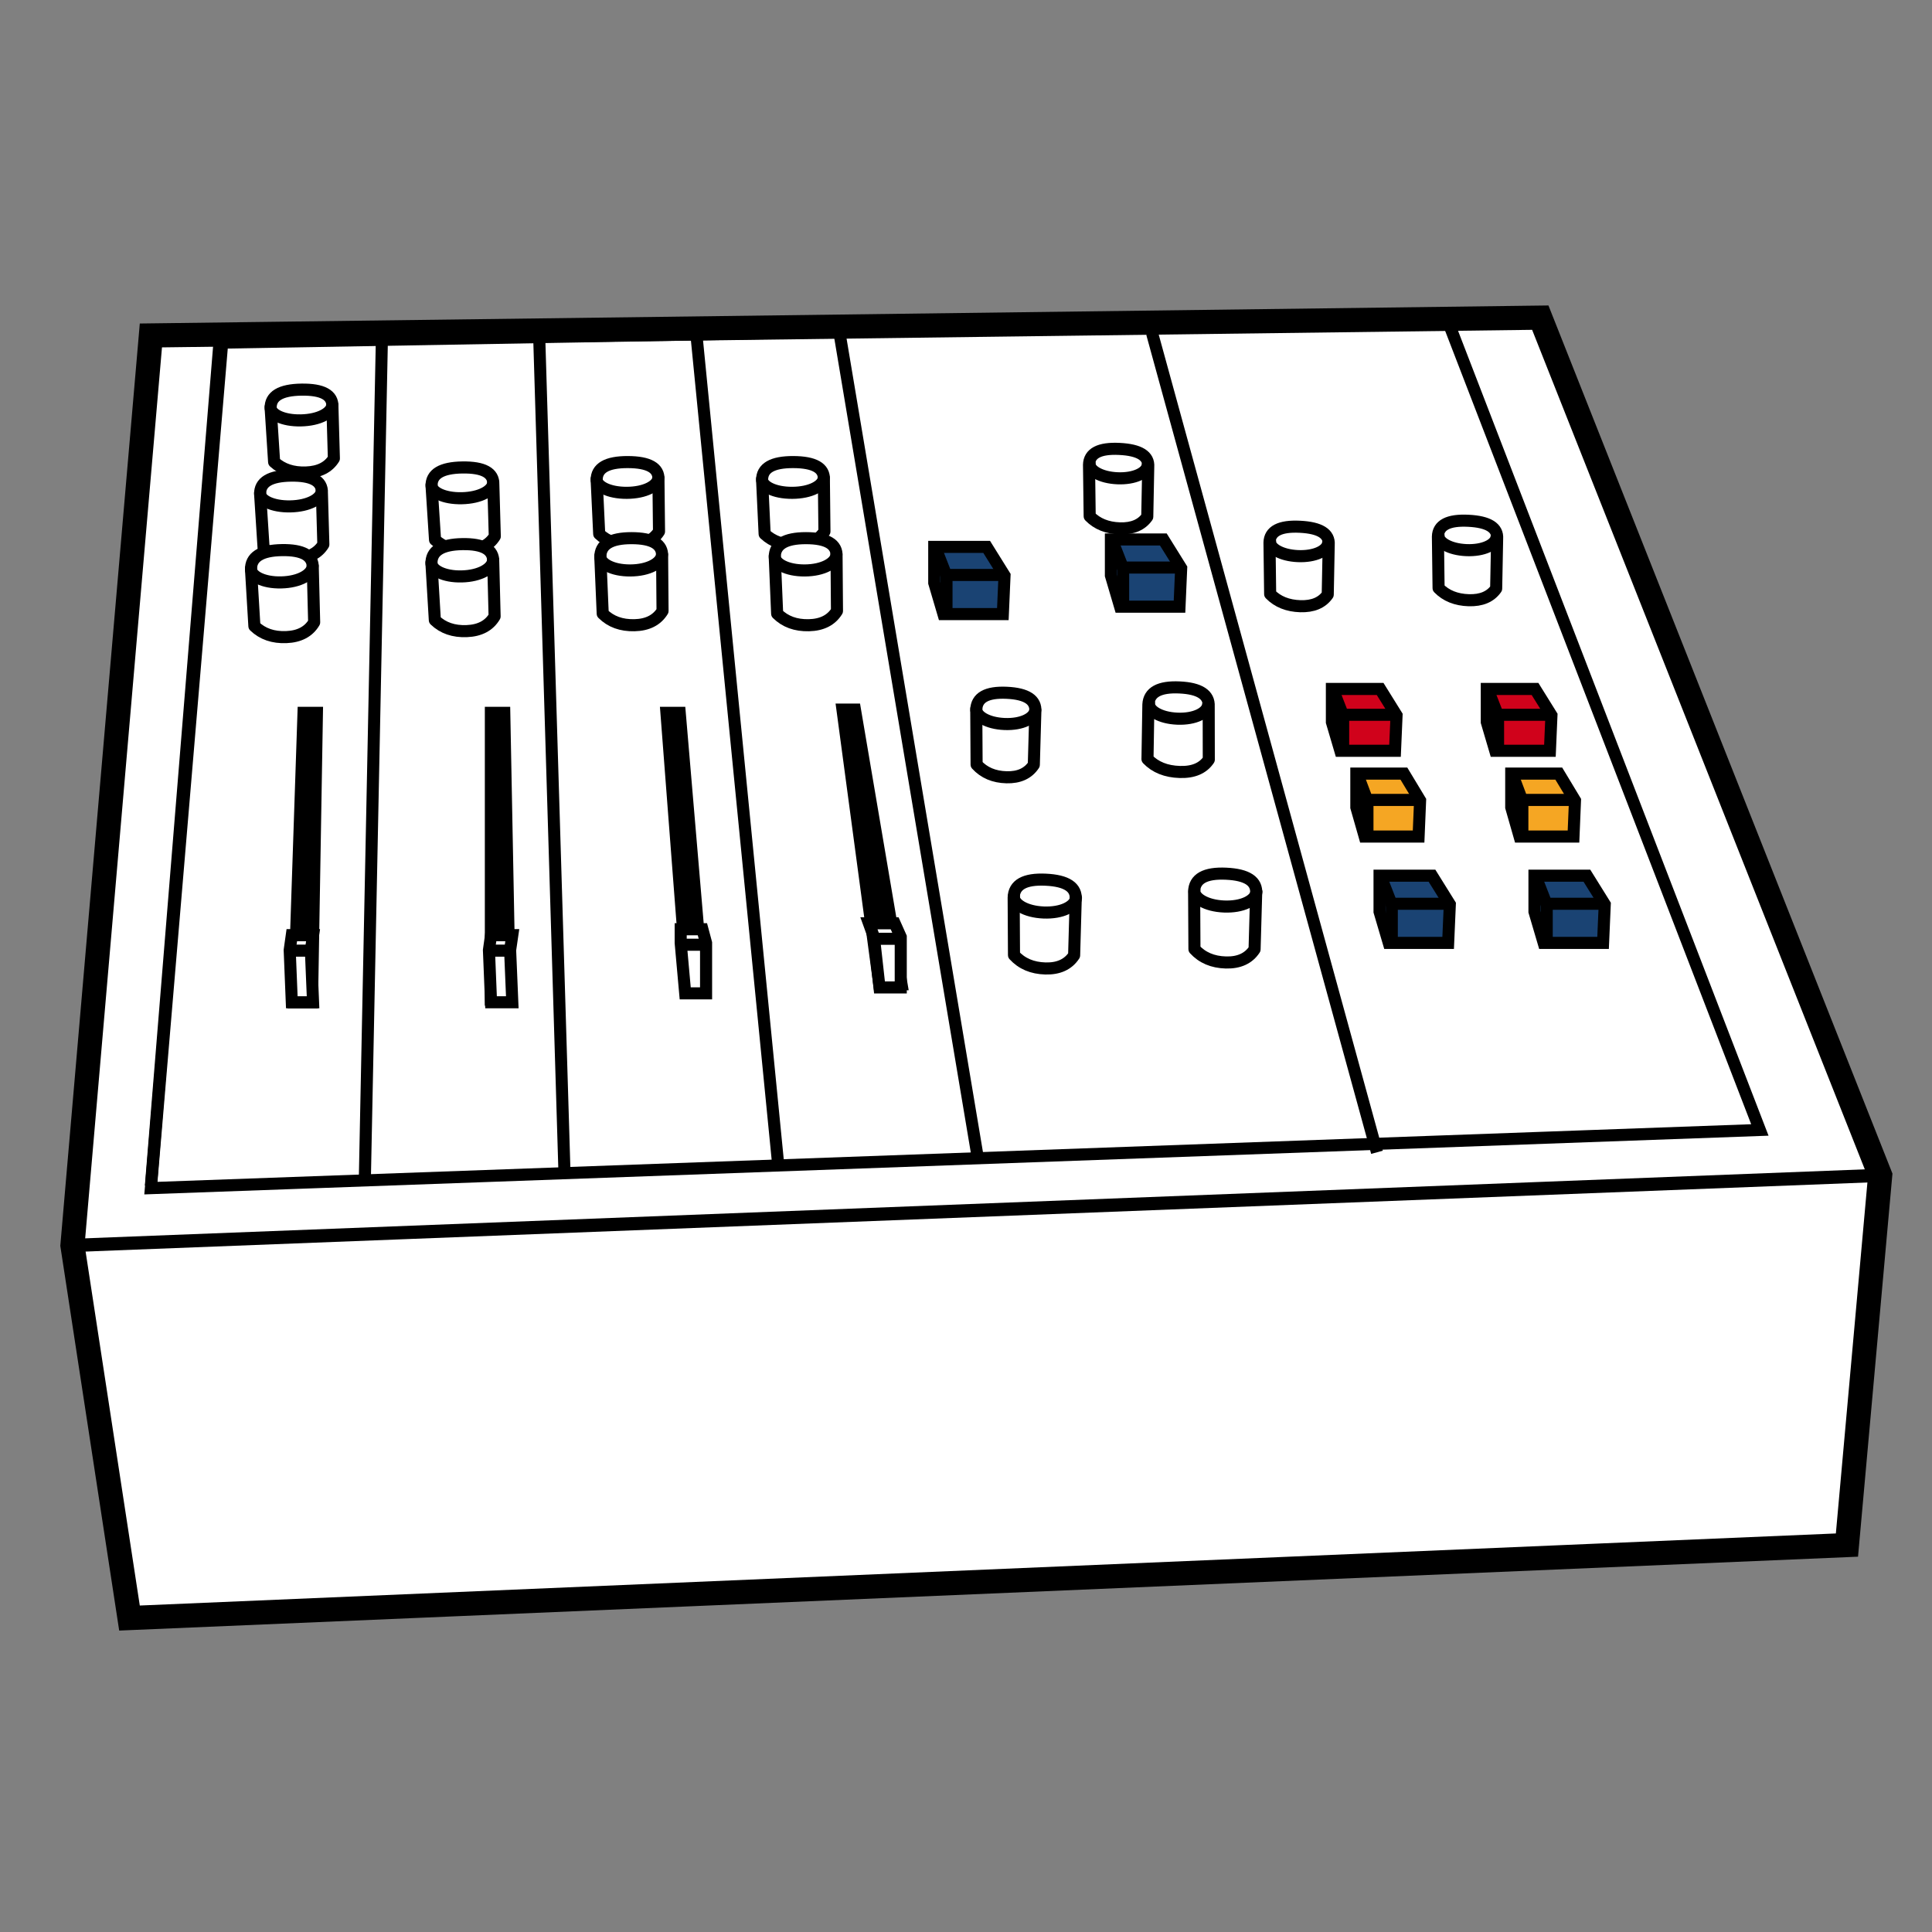
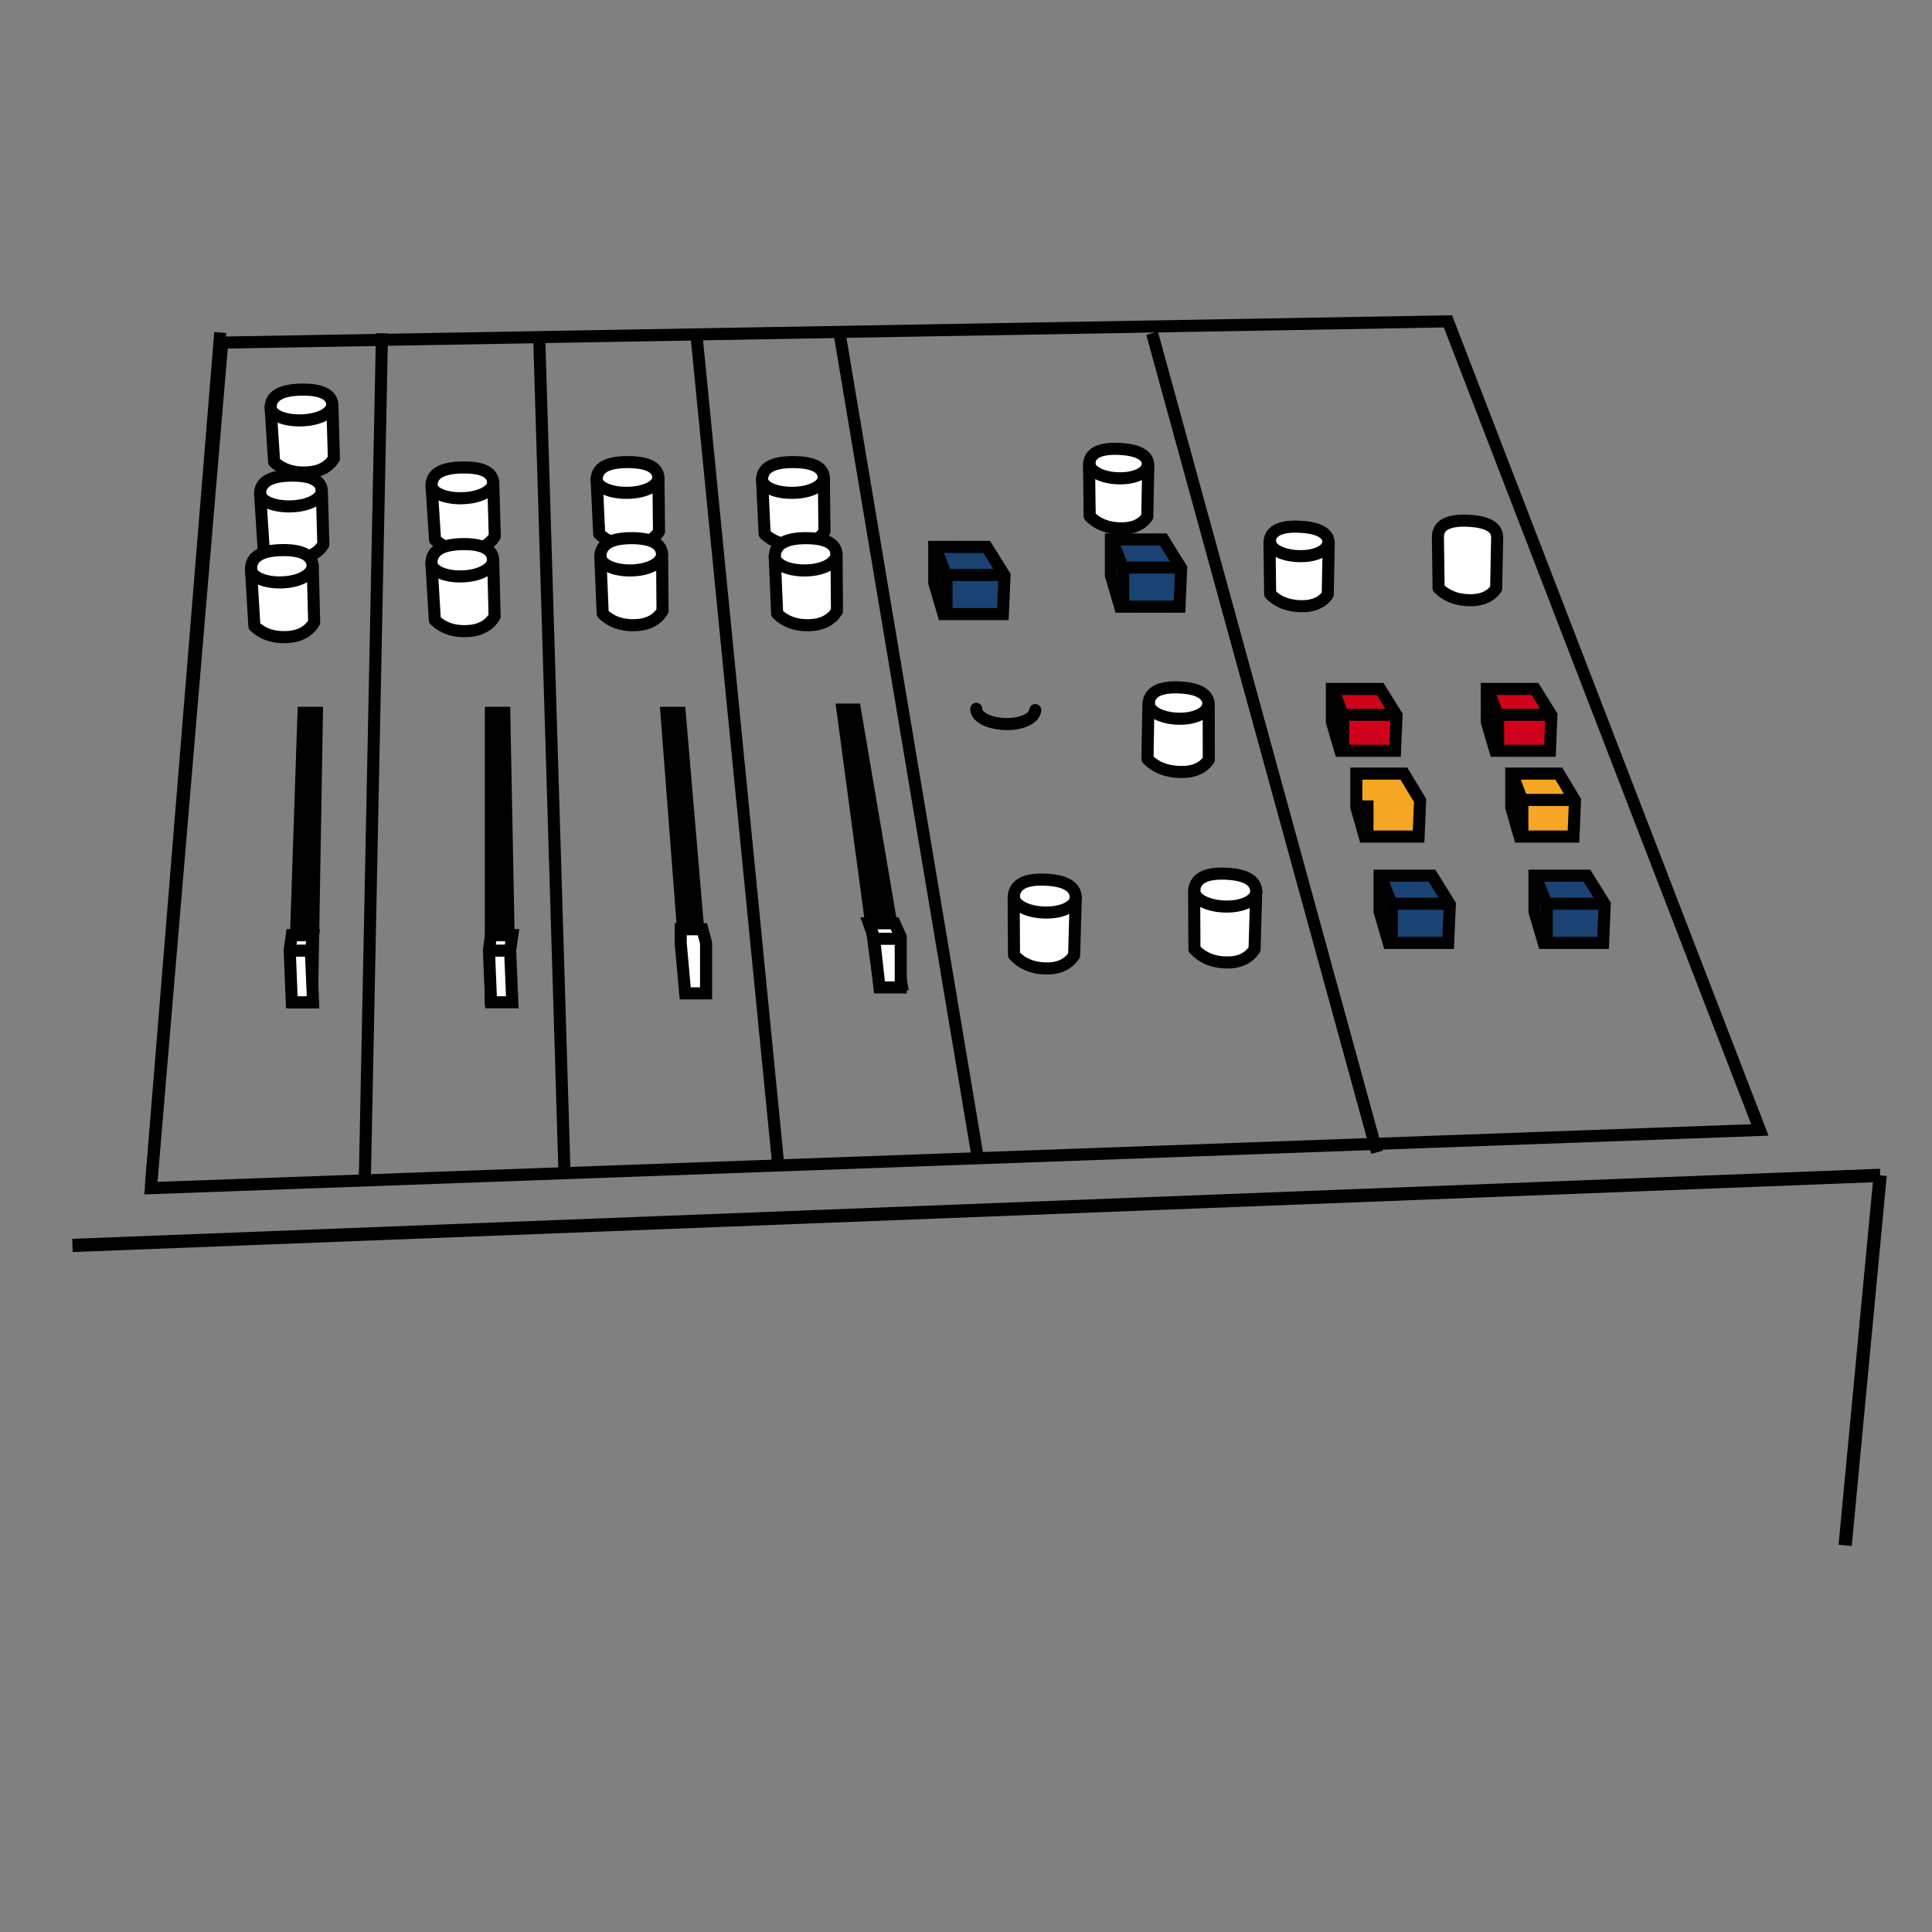
<svg xmlns="http://www.w3.org/2000/svg" width="80px" height="80px" viewBox="0 0 80 80" version="1.1">
  <rect x="0" y="0" width="80" height="80" fill="#808080" stroke="none" />
  <title>live tech</title>
  <g id="live-tech" stroke="none" stroke-width="1" fill="none" fill-rule="evenodd">
    <g id="mixpull" transform="translate(3, 13)">
      <g id="device" stroke="#000000">
-         <polygon id="Path" fill="#FFFFFF" fill-rule="nonzero" points="-3.77622577e-13 38.571 2.362 54 73.478 50.978 74.854 35.669 60.78 0.153 3.248 0.89" />
        <line x1="0" y1="38.571" x2="74.854" y2="35.669" id="Path-132" stroke-width="0.548" />
        <path d="M74.854,35.669 L73.404,50.991 L74.854,35.669 Z" id="Path-138" stroke-width="0.548" />
        <polygon id="Path-139" stroke-width="0.5" points="6.201 1.187 3.248 36.198 69.872 33.789 56.956 0.306" />
        <g id="separates" transform="translate(2.654, 0.465)" stroke-width="0.5">
          <line x1="3.467" y1="0.303" x2="0.594" y2="35.643" id="Path-155" />
          <line x1="10.164" y1="0.335" x2="9.452" y2="35.436" id="Path-156" />
          <line x1="16.669" y1="0.335" x2="17.72" y2="35.099" id="Path-157" />
          <line x1="26.578" y1="34.843" x2="23.174" y2="0.303" id="Path-158" />
          <line x1="29.105" y1="0.303" x2="34.846" y2="34.546" id="Path-159" />
          <line x1="42.052" y1="0.335" x2="51.364" y2="34.249" id="Path-160" />
        </g>
      </g>
      <g id="round-button" transform="translate(6.496, 2.967)" stroke="#000000" stroke-width="0.5">
        <g id="all-over-button" transform="translate(30.614, 2.231)">
          <g id="button-copy-9" transform="translate(1.681, 12.395) rotate(5) translate(-1.681, -12.395) translate(0.205, 10.318)">
-             <path d="M0.011,1.002 C-0.021,0.492 0.378,0.221 1.207,0.187 C2.036,0.153 2.451,0.379 2.454,0.866 L2.583,3.059 C2.379,3.437 2.018,3.642 1.501,3.673 C0.983,3.705 0.557,3.566 0.222,3.257 L0.011,1.002 Z" id="Path-141" fill="#FFFFFF" stroke-linejoin="round" />
            <path d="M0.009,0.96 C0.009,1.252 0.504,1.517 1.227,1.483 C1.95,1.45 2.445,1.136 2.445,0.799" id="Path-143" stroke-linecap="round" />
          </g>
          <g id="button-copy-10" transform="translate(8.768, 12.168) rotate(5) translate(-8.768, -12.168) translate(7.291, 10.091)">
            <path d="M0.052,1.002 C0.034,0.492 0.443,0.221 1.276,0.187 C2.108,0.153 2.532,0.379 2.547,0.866 L2.743,3.059 C2.535,3.437 2.149,3.642 1.588,3.673 C1.026,3.705 0.566,3.566 0.212,3.257 L0.052,1.002 Z" id="Path-141" fill="#FFFFFF" stroke-linejoin="round" />
            <path d="M0.079,0.96 C0.079,1.252 0.574,1.517 1.297,1.483 C2.02,1.45 2.516,1.136 2.516,0.799" id="Path-143" stroke-linecap="round" />
          </g>
          <g id="button-copy-13" transform="translate(6.303, 1.956) rotate(5) translate(-6.303, -1.956) translate(4.826, 0.176)">
            <path d="M0.084,0.991 C0.052,0.513 0.452,0.257 1.281,0.226 C2.111,0.194 2.528,0.406 2.534,0.863 L2.674,2.924 C2.47,3.28 2.107,3.472 1.585,3.502 C1.064,3.531 0.634,3.401 0.297,3.111 L0.084,0.991 Z" id="Path-141" fill="#FFFFFF" stroke-linejoin="round" />
            <path d="M0.109,0.952 C0.116,1.226 0.605,1.475 1.306,1.444 C2.009,1.412 2.497,1.117 2.503,0.8" id="Path-143" stroke-linecap="round" />
          </g>
          <g id="button-copy-14" transform="translate(13.775, 5.179) rotate(5) translate(-13.775, -5.179) translate(12.299, 3.399)">
            <path d="M0.084,0.991 C0.052,0.513 0.452,0.257 1.281,0.226 C2.111,0.194 2.528,0.406 2.534,0.863 L2.674,2.924 C2.47,3.28 2.107,3.472 1.585,3.502 C1.064,3.531 0.634,3.401 0.297,3.111 L0.084,0.991 Z" id="Path-141" fill="#FFFFFF" stroke-linejoin="round" />
            <path d="M0.109,0.952 C0.116,1.226 0.605,1.475 1.306,1.444 C2.009,1.412 2.497,1.117 2.503,0.8" id="Path-143" stroke-linecap="round" />
          </g>
          <g id="button-copy-15" transform="translate(20.749, 4.931) rotate(5) translate(-20.749, -4.931) translate(19.273, 3.151)">
            <path d="M0.084,0.991 C0.052,0.513 0.452,0.257 1.281,0.226 C2.111,0.194 2.528,0.406 2.534,0.863 L2.674,2.924 C2.47,3.28 2.107,3.472 1.585,3.502 C1.064,3.531 0.634,3.401 0.297,3.111 L0.084,0.991 Z" id="Path-141" fill="#FFFFFF" stroke-linejoin="round" />
-             <path d="M0.109,0.952 C0.116,1.226 0.605,1.475 1.306,1.444 C2.009,1.412 2.497,1.117 2.503,0.8" id="Path-143" stroke-linecap="round" />
          </g>
          <g id="button-copy-11" transform="translate(3.061, 20.101) rotate(5) translate(-3.061, -20.101) translate(1.584, 18.024)">
            <path d="M0.186,1.056 C0.152,0.521 0.571,0.235 1.442,0.2 C2.313,0.164 2.749,0.402 2.752,0.913 L2.888,3.217 C2.674,3.615 2.295,3.83 1.751,3.863 C1.207,3.896 0.759,3.75 0.407,3.426 L0.186,1.056 Z" id="Path-141" fill="#FFFFFF" stroke-linejoin="round" />
            <path d="M0.195,1.011 C0.195,1.318 0.716,1.596 1.475,1.561 C2.235,1.525 2.756,1.196 2.756,0.841" id="Path-143" stroke-linecap="round" />
          </g>
          <g id="button-copy-12" transform="translate(10.533, 19.853) rotate(5) translate(-10.533, -19.853) translate(9.056, 17.776)">
            <path d="M0.186,1.056 C0.152,0.521 0.571,0.235 1.442,0.2 C2.313,0.164 2.749,0.402 2.752,0.913 L2.888,3.217 C2.674,3.615 2.295,3.83 1.751,3.863 C1.207,3.896 0.759,3.75 0.407,3.426 L0.186,1.056 Z" id="Path-141" fill="#FFFFFF" stroke-linejoin="round" />
            <path d="M0.195,1.011 C0.195,1.318 0.716,1.596 1.475,1.561 C2.235,1.525 2.756,1.196 2.756,0.841" id="Path-143" stroke-linecap="round" />
          </g>
        </g>
        <g id="third-row-buttons-" transform="translate(1.061, 0)">
          <g id="button-copy-5" transform="translate(1.885, 1.885) rotate(2) translate(-1.885, -1.885) translate(0.408, 0.105)">
            <path d="M0.21,0.876 C0.177,0.375 0.593,0.104 1.46,0.061 C2.326,0.019 2.761,0.236 2.763,0.714 L2.899,2.864 C2.685,3.238 2.308,3.445 1.767,3.484 C1.226,3.523 0.781,3.393 0.431,3.095 L0.21,0.876 Z" id="Path-141" fill="#FFFFFF" stroke-linejoin="round" />
            <path d="M0.208,0.835 C0.208,1.123 0.725,1.378 1.481,1.335 C2.237,1.293 2.754,0.979 2.754,0.648" id="Path-143" stroke-linecap="round" />
          </g>
        </g>
        <g id="second-row-buttons" transform="translate(0.655, 2.975)">
          <g id="button-copy-5" transform="translate(1.855, 2.471) rotate(2) translate(-1.855, -2.471) translate(0.378, 0.691)">
            <path d="M0.21,0.876 C0.177,0.375 0.593,0.104 1.46,0.061 C2.326,0.019 2.761,0.236 2.763,0.714 L2.899,2.864 C2.685,3.238 2.308,3.445 1.767,3.484 C1.226,3.523 0.781,3.393 0.431,3.095 L0.21,0.876 Z" id="Path-141" fill="#FFFFFF" stroke-linejoin="round" />
            <path d="M0.208,0.835 C0.208,1.123 0.725,1.378 1.481,1.335 C2.237,1.293 2.754,0.979 2.754,0.648" id="Path-143" stroke-linecap="round" />
          </g>
          <g id="button-copy-6" transform="translate(8.953, 2.133) rotate(2) translate(-8.953, -2.133) translate(7.477, 0.353)">
            <path d="M0.21,0.876 C0.177,0.375 0.593,0.104 1.46,0.061 C2.326,0.019 2.761,0.236 2.763,0.714 L2.899,2.864 C2.685,3.238 2.308,3.445 1.767,3.484 C1.226,3.523 0.781,3.393 0.431,3.095 L0.21,0.876 Z" id="Path-141" fill="#FFFFFF" stroke-linejoin="round" />
            <path d="M0.208,0.835 C0.208,1.123 0.725,1.378 1.481,1.335 C2.237,1.293 2.754,0.979 2.754,0.648" id="Path-143" stroke-linecap="round" />
          </g>
          <g id="button-copy-7" transform="translate(15.773, 1.909) rotate(3) translate(-15.773, -1.909) translate(14.297, 0.129)">
            <path d="M0.21,0.876 C0.177,0.375 0.593,0.104 1.46,0.061 C2.326,0.019 2.761,0.236 2.763,0.714 L2.899,2.864 C2.685,3.238 2.308,3.445 1.767,3.484 C1.226,3.523 0.781,3.393 0.431,3.095 L0.21,0.876 Z" id="Path-141" fill="#FFFFFF" stroke-linejoin="round" />
            <path d="M0.208,0.835 C0.208,1.123 0.725,1.378 1.481,1.335 C2.237,1.293 2.754,0.979 2.754,0.648" id="Path-143" stroke-linecap="round" />
          </g>
          <g id="button-copy-8" transform="translate(22.624, 1.909) rotate(3) translate(-22.624, -1.909) translate(21.147, 0.129)">
            <path d="M0.21,0.876 C0.177,0.375 0.593,0.104 1.46,0.061 C2.326,0.019 2.761,0.236 2.763,0.714 L2.899,2.864 C2.685,3.238 2.308,3.445 1.767,3.484 C1.226,3.523 0.781,3.393 0.431,3.095 L0.21,0.876 Z" id="Path-141" fill="#FFFFFF" stroke-linejoin="round" />
            <path d="M0.208,0.835 C0.208,1.123 0.725,1.378 1.481,1.335 C2.237,1.293 2.754,0.979 2.754,0.648" id="Path-143" stroke-linecap="round" />
          </g>
        </g>
        <g id="front--row-buttons-" transform="translate(0, 6.004)">
          <g id="button-copy-5" transform="translate(2.124, 2.82) rotate(2) translate(-2.124, -2.82) translate(0.647, 0.743)">
            <path d="M0.21,0.92 C0.177,0.394 0.593,0.109 1.46,0.064 C2.326,0.02 2.761,0.248 2.763,0.749 L2.899,3.007 C2.685,3.4 2.308,3.617 1.767,3.658 C1.226,3.699 0.781,3.563 0.431,3.249 L0.21,0.92 Z" id="Path-141" fill="#FFFFFF" stroke-linejoin="round" />
            <path d="M0.208,0.877 C0.208,1.179 0.725,1.447 1.481,1.402 C2.237,1.358 2.754,1.028 2.754,0.68" id="Path-143" stroke-linecap="round" />
          </g>
          <g id="button-copy-6" transform="translate(9.596, 2.572) rotate(2) translate(-9.596, -2.572) translate(8.119, 0.495)">
            <path d="M0.21,0.92 C0.177,0.394 0.593,0.109 1.46,0.064 C2.326,0.02 2.761,0.248 2.763,0.749 L2.899,3.007 C2.685,3.4 2.308,3.617 1.767,3.658 C1.226,3.699 0.781,3.563 0.431,3.249 L0.21,0.92 Z" id="Path-141" fill="#FFFFFF" stroke-linejoin="round" />
            <path d="M0.208,0.877 C0.208,1.179 0.725,1.447 1.481,1.402 C2.237,1.358 2.754,1.028 2.754,0.68" id="Path-143" stroke-linecap="round" />
          </g>
          <g id="button-copy-7" transform="translate(16.566, 2.324) rotate(3) translate(-16.566, -2.324) translate(15.09, 0.247)">
            <path d="M0.21,0.92 C0.177,0.394 0.593,0.109 1.46,0.064 C2.326,0.02 2.761,0.248 2.763,0.749 L2.899,3.007 C2.685,3.4 2.308,3.617 1.767,3.658 C1.226,3.699 0.781,3.563 0.431,3.249 L0.21,0.92 Z" id="Path-141" fill="#FFFFFF" stroke-linejoin="round" />
            <path d="M0.208,0.877 C0.208,1.179 0.725,1.447 1.481,1.402 C2.237,1.358 2.754,1.028 2.754,0.68" id="Path-143" stroke-linecap="round" />
          </g>
          <g id="button-copy-8" transform="translate(23.789, 2.324) rotate(3) translate(-23.789, -2.324) translate(22.313, 0.247)">
            <path d="M0.21,0.92 C0.177,0.394 0.593,0.109 1.46,0.064 C2.326,0.02 2.761,0.248 2.763,0.749 L2.899,3.007 C2.685,3.4 2.308,3.617 1.767,3.658 C1.226,3.699 0.781,3.563 0.431,3.249 L0.21,0.92 Z" id="Path-141" fill="#FFFFFF" stroke-linejoin="round" />
            <path d="M0.208,0.877 C0.208,1.179 0.725,1.447 1.481,1.402 C2.237,1.358 2.754,1.028 2.754,0.68" id="Path-143" stroke-linecap="round" />
          </g>
        </g>
      </g>
      <g id="square-buttons" transform="translate(35.433, 8.901)" stroke="#000000" stroke-width="0.5">
        <g transform="translate(17.575, 9.886)">
          <polygon id="Path-142" fill="#F5A623" points="0.501 2.853 0.155 1.643 0.155 0.246 2.124 0.246 2.795 1.358 2.733 2.853" />
-           <polyline id="Path-144" points="0.19 0.246 0.6 1.336 2.814 1.336" />
          <line x1="0.615" y1="2.881" x2="0.615" y2="1.356" id="Path-145" />
        </g>
        <g id="square-buttons-copy-3" transform="translate(23.989, 9.886)">
          <polygon id="Path-142" fill="#F5A623" points="0.501 2.853 0.155 1.643 0.155 0.246 2.124 0.246 2.795 1.358 2.733 2.853" />
          <polyline id="Path-144" points="0.19 0.246 0.6 1.336 2.814 1.336" />
          <line x1="0.615" y1="2.881" x2="0.615" y2="1.356" id="Path-145" />
        </g>
        <g id="square-buttons-copy" transform="translate(18.561, 14.113)">
          <polygon id="Path-142" fill="#1A4373" points="0.511 3.029 0.13 1.737 0.13 0.246 2.301 0.246 3.04 1.433 2.971 3.029" />
          <polyline id="Path-144" points="0.168 0.246 0.621 1.409 3.06 1.409" />
          <line x1="0.637" y1="3.059" x2="0.637" y2="1.431" id="Path-145" />
        </g>
        <g id="square-buttons-copy-2" transform="translate(24.976, 14.113)">
          <polygon id="Path-142" fill="#1A4373" points="0.511 3.029 0.13 1.737 0.13 0.246 2.301 0.246 3.04 1.433 2.971 3.029" />
          <polyline id="Path-144" points="0.168 0.246 0.621 1.409 3.06 1.409" />
          <line x1="0.637" y1="3.059" x2="0.637" y2="1.431" id="Path-145" />
        </g>
        <g id="square-buttons-copy-4" transform="translate(23.002, 6.405)">
          <polygon id="Path-142" fill="#D0021B" points="0.48 2.782 0.13 1.595 0.13 0.222 2.127 0.222 2.807 1.315 2.744 2.782" />
          <polyline id="Path-144" points="0.165 0.222 0.581 1.292 2.826 1.292" />
          <line x1="0.596" y1="2.81" x2="0.596" y2="1.313" id="Path-145" />
        </g>
        <g id="square-buttons-copy-5" transform="translate(16.588, 6.405)">
          <polygon id="Path-142" fill="#D0021B" points="0.48 2.782 0.13 1.595 0.13 0.222 2.127 0.222 2.807 1.315 2.744 2.782" />
          <polyline id="Path-144" points="0.165 0.222 0.581 1.292 2.826 1.292" />
          <line x1="0.596" y1="2.81" x2="0.596" y2="1.313" id="Path-145" />
        </g>
        <g id="square-buttons-copy-6" transform="translate(7.437, 0.191)">
          <polygon id="Path-142" fill="#1A4373" points="0.511 3.029 0.13 1.737 0.13 0.246 2.301 0.246 3.04 1.433 2.971 3.029" />
          <polyline id="Path-144" points="0.168 0.246 0.621 1.409 3.06 1.409" />
          <line x1="0.637" y1="3.059" x2="0.637" y2="1.431" id="Path-145" />
        </g>
        <g id="square-buttons-copy-7" transform="translate(0.122, 0.498)">
          <polygon id="Path-142" fill="#1A4373" points="0.511 3.029 0.13 1.737 0.13 0.246 2.301 0.246 3.04 1.433 2.971 3.029" />
          <polyline id="Path-144" points="0.168 0.246 0.621 1.409 3.06 1.409" />
          <line x1="0.637" y1="3.059" x2="0.637" y2="1.431" id="Path-145" />
        </g>
      </g>
      <g id="tracks" transform="translate(8.268, 16.022)">
        <g id="tracks-copy-6" transform="translate(0.407, 0)" fill="#000000">
          <polygon id="Rectangle" points="0.651 0.246 1.702 0.246 1.49 12.736 0.232 12.736" />
          <polygon id="Rectangle-Copy" points="8.401 0.246 9.451 0.246 9.69 12.62 8.401 12.62" />
          <polygon id="Rectangle-Copy-2" points="15.651 0.246 16.701 0.246 17.723 12.262 16.571 12.262" />
          <polygon id="Rectangle-Copy-3" points="22.924 0.11 23.937 0.11 25.952 11.983 24.515 11.983" />
        </g>
        <g id="tracker-copy" transform="translate(0.39, 9.583)" stroke="#000000" stroke-width="0.5">
          <polygon id="Path-149" fill="#FFFFFF" points="0.425 0.118 0.338 0.737 0.425 2.897 1.305 2.897 1.215 0.737 1.305 0.118" />
          <line x1="0.241" y1="0.759" x2="1.125" y2="0.759" id="Path-150" />
        </g>
        <g id="tracker-copy-2" transform="translate(8.64, 9.583)" stroke="#000000" stroke-width="0.5">
          <polygon id="Path-149" fill="#FFFFFF" points="0.425 0.118 0.338 0.737 0.425 2.897 1.305 2.897 1.215 0.737 1.305 0.118" />
          <line x1="0.241" y1="0.759" x2="1.125" y2="0.759" id="Path-150" />
        </g>
        <g id="tracker-copy-3" transform="translate(16.64, 9.338)" stroke="#000000" stroke-width="0.5">
          <polygon id="Path-149" fill="#FFFFFF" points="0.278 0.118 0.278 0.685 0.465 2.773 1.329 2.773 1.329 0.685 1.177 0.118" />
-           <line x1="0.241" y1="0.759" x2="1.287" y2="0.759" id="Path-150" />
        </g>
        <g id="tracker-copy-4" transform="translate(24.64, 9.092)" stroke="#000000" stroke-width="0.5">
          <polygon id="Path-149" fill="#FFFFFF" points="0.073 0.118 0.278 0.685 0.51 2.773 1.39 2.773 1.39 0.685 1.137 0.118" />
          <line x1="0.241" y1="0.759" x2="1.287" y2="0.759" id="Path-150" />
        </g>
      </g>
    </g>
  </g>
</svg>